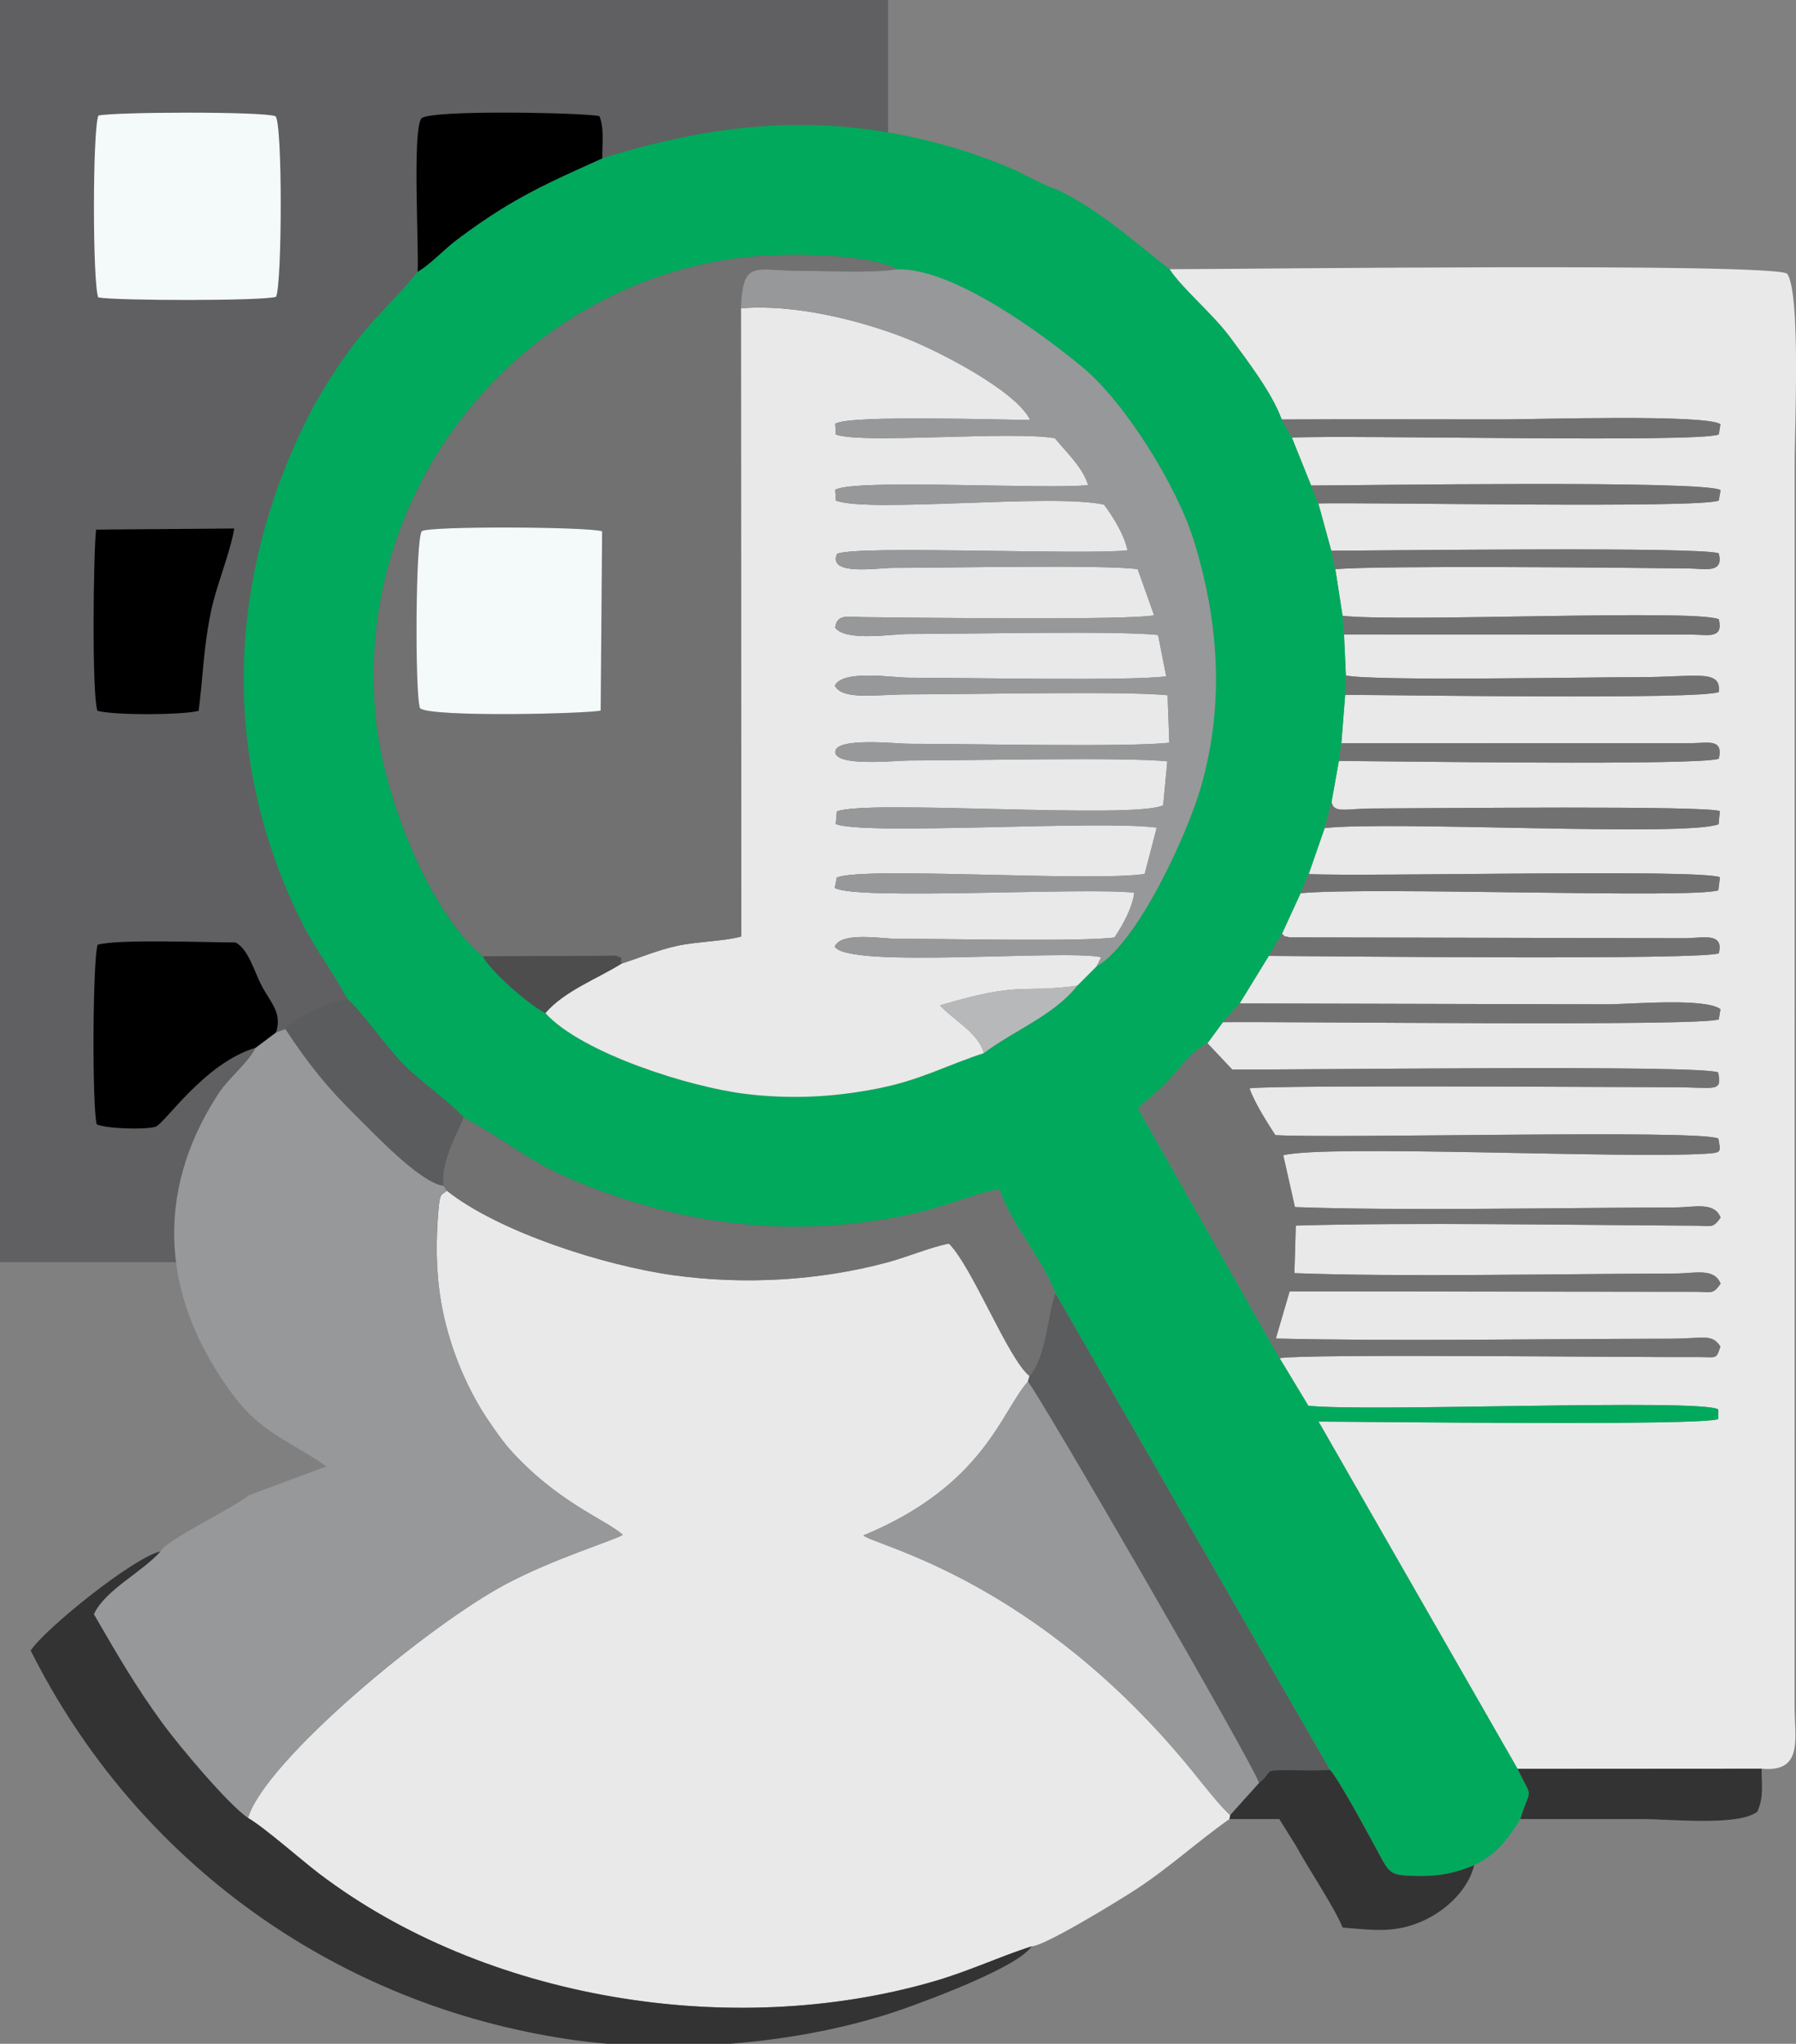
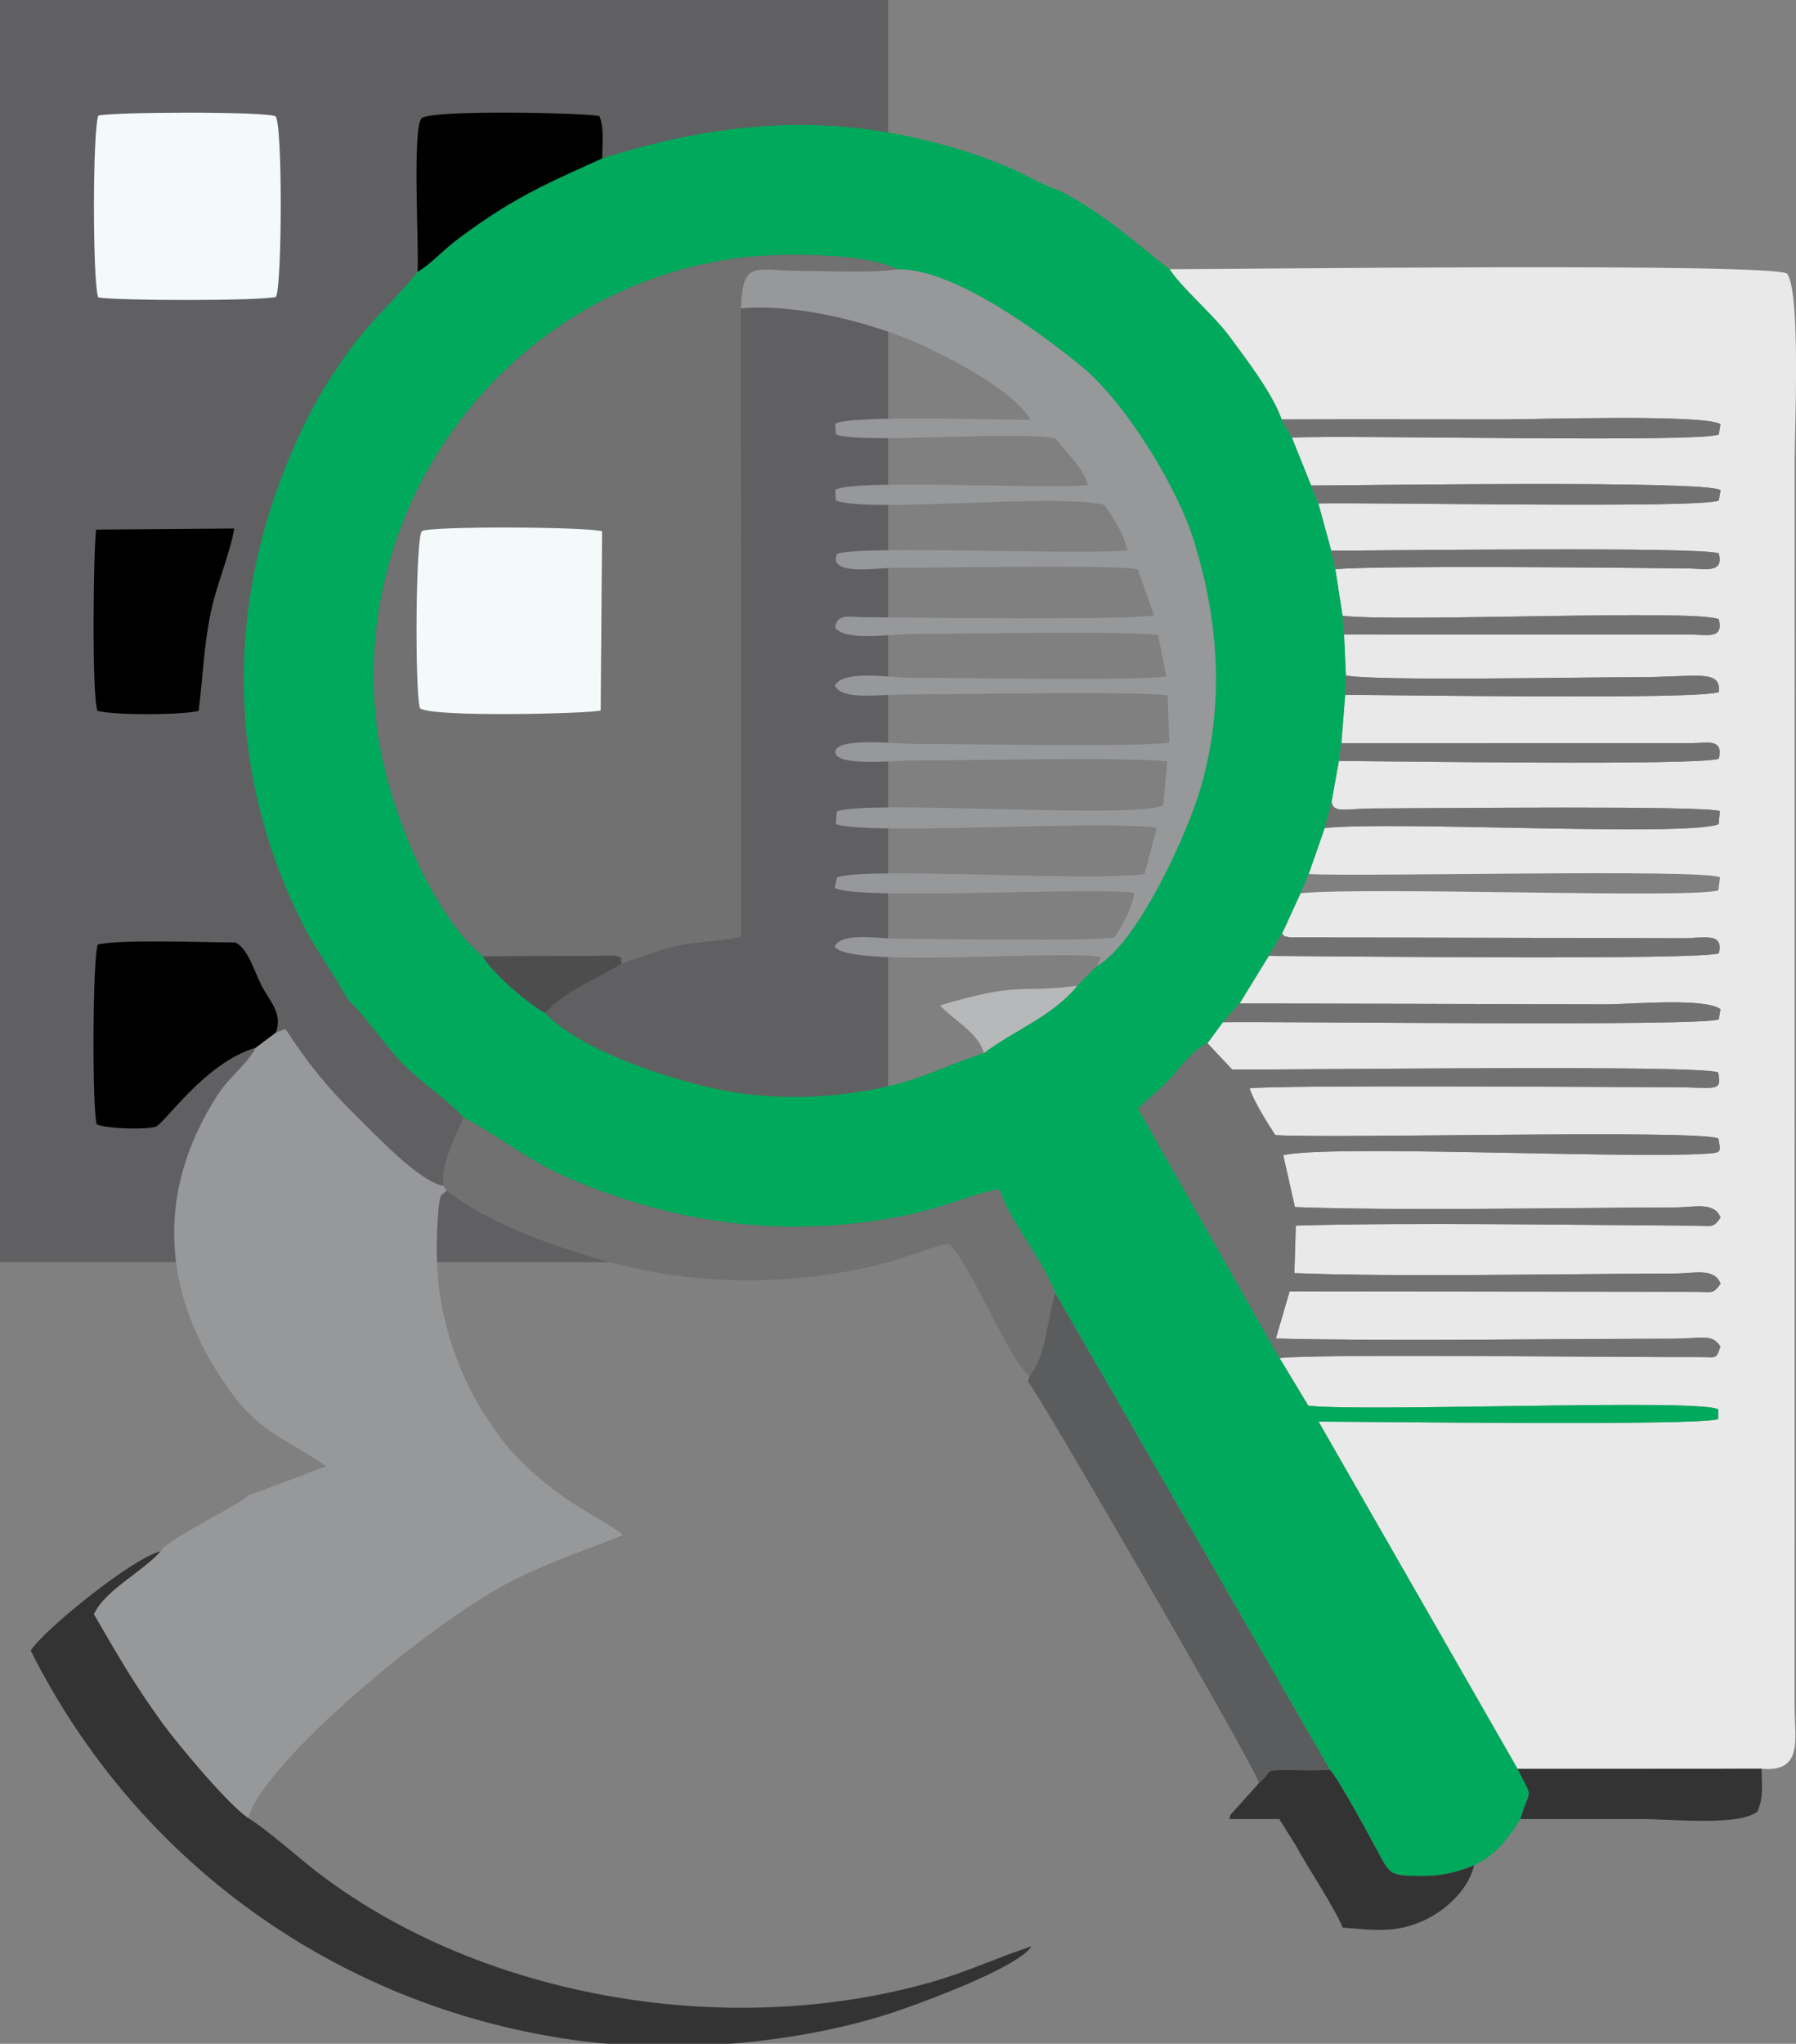
<svg xmlns="http://www.w3.org/2000/svg" xml:space="preserve" width="17.143mm" height="19.5mm" version="1.1" style="shape-rendering:geometricPrecision; text-rendering:geometricPrecision; image-rendering:optimizeQuality; fill-rule:evenodd; clip-rule:evenodd" viewBox="0 0 1700.16 1933.89">
  <rect x="0" y="0" width="1700.16" height="1933.89" fill="#808080" stroke="none" />
  <defs>
    <style type="text/css">
   
    .fil0 {fill:#606062}
    .fil8 {fill:black}
    .fil2 {fill:#00A95C}
    .fil5 {fill:#333333}
    .fil9 {fill:#4D4D4D}
    .fil7 {fill:#5B5C5D}
    .fil4 {fill:#717171}
    .fil3 {fill:#97989A}
    .fil10 {fill:#B7B8BA}
    .fil1 {fill:#E8E9E8}
    .fil6 {fill:#F4F9FA}
   
  </style>
  </defs>
  <g id="Capa_x0020_1">
    <g id="_1964459359344">
      <rect class="fil0" x="-0" y="-0" width="840.71" height="1194.33" />
      <path class="fil1" d="M1213.28 396.89c70.1,-0.32 140.26,-0.04 210.38,-0.04 27.19,0 192.59,-5.14 204.98,4.61l-1.59 9.62c-18.53,8.11 -349.38,0.28 -404.13,2.98l18.23 45.32c42.23,0 374.45,-5.21 387.61,4.41l-1.71 9.83c-17.51,7.67 -329.53,1.51 -379.05,2.74l12.25 44.71c44.27,0 351.91,-4.01 366.8,2.52 4.96,19.27 -12.95,14.48 -28.16,14.29 -71.75,-0.86 -291.34,-2.88 -334.82,0.66l6.86 44.15c56.72,6.26 333.16,-6.58 356.15,3.21 4.5,18.7 -9.88,14.77 -25.01,14.56l-329.74 -0.11 1.74 38.82c28.86,5.44 221.69,1.57 277.79,1.57 53.19,0 77.85,-8 75.19,14.06 -16.51,7.47 -309.51,2.69 -353.64,2.69l-3.63 45.79 332.3 -0.11c15.5,-0.21 29.33,-4.19 25.05,14.71 -17.37,6.83 -314.45,2.34 -359.69,2.1l-6.96 38.85c2.35,11.15 12.34,6.21 41.23,6.15 55.48,-0.13 312.48,-2.86 326.39,2.48l-1.2 12.48c-31.71,12.12 -308.27,-3.36 -372.9,3.58l-15.14 43.53c53.2,2.72 369.82,-5.07 389.34,3.01l-1.53 12.41c-25.27,8.05 -327.34,-3.56 -395.47,2.7l-17.64 38.42c5.57,4.44 -1.26,1.09 7.29,3.36l374.89 0.81c16,-0.15 36.52,-5.85 31.34,14.26 -15.3,6.69 -376.71,2.7 -425.96,2.47l-27.6 44.97 347.11 0.86c21.88,0 93.9,-6.52 108.04,4.62l-1.59 9.62c-15.8,6.91 -413.78,1.81 -469.4,2.65l-14.63 19.93 23.42 24.83c54.13,0.66 443.72,-4.77 460.05,2.78 3.84,19.3 -2.13,14.04 -43.35,14 -59.35,-0.05 -374.48,-2.29 -400.28,1.08 4.51,13.13 16.34,31.87 24.43,44.24 56.55,3.45 400.53,-5.5 419.37,3.2 2.3,13.05 3.47,13.47 -12.07,14.44 -77.87,4.84 -356.27,-8.89 -399.82,1.39l11.07 49.07c96.84,3.67 252.88,0.64 360.43,0.31 17.52,-0.05 36.66,-5.67 42.48,9.65 -7.22,10.43 -8.51,7.71 -23.54,7.64 -117.63,-0.59 -268.32,-3.26 -378.55,-0.09l-1.34 45.01c95.87,3.76 253.83,0.67 360.95,0.34 17.52,-0.05 36.66,-5.67 42.48,9.65 -7.22,10.43 -8.51,7.71 -23.54,7.63l-384.4 -0.38 -13.05 44.63c114.38,2.74 253.22,0.28 372.27,0.18 33.01,-0.02 40.28,-5.18 48.55,7.37 -4.08,12.7 -3.74,9.9 -20.1,9.99 -65.66,0.37 -370.61,-3.3 -397.14,1.03l27.17 45c56.99,6.15 368.73,-6.97 388.01,3.4l-0.04 9.21c-14.1,6.58 -334.09,2.42 -378.3,2.42l188.4 328.57 231.01 -0.15c39.86,3.87 31.21,-28.86 31.21,-58.7l0.06 -1178.81c0,-30.13 5.91,-160.04 -7.24,-177.26 -20.83,-10.3 -517.17,-4.11 -584.48,-4.11 12.06,18.55 41.09,42.27 57.72,64.95 15.78,21.53 39.31,51.92 48.45,77.24z" />
      <path class="fil2" d="M1038.11 914.31l-18.3 18.33c-22.55,28.45 -60.5,42.54 -88.46,63.84 -36.47,11.83 -59.6,25.52 -101.71,33.75 -41.4,8.09 -81.74,9.97 -123.68,4.9 -52.82,-6.38 -155.03,-38.5 -189.72,-76.49 -15.77,-8.21 -51.33,-39.02 -59.18,-53.72 -52.4,-44.03 -92.24,-151.01 -100.38,-217.92 -26.49,-217.78 131.2,-418.79 348.43,-443.53 34.67,-3.95 113.98,-4.49 144.57,11.44 52.12,-1.33 135.95,60.26 174.88,92.47 40.65,33.64 89.48,112.72 105.35,163.66 23.79,76.33 29.27,154.72 7.2,232.52 -12.59,44.39 -59.83,148.36 -99.01,170.76zm-467.99 -764.45c-34.02,15.53 -61.83,27.15 -94.86,47.55 -14.58,9 -29.68,19.6 -42.66,29.38 -12.76,9.61 -24.57,22.86 -37.28,30.46 -16.79,21.05 -38.61,41.16 -56.39,63.45 -15.3,19.2 -35.21,49.96 -46.54,72.31 -77.86,153.55 -84.15,325.76 -6.32,480.37 12.84,25.53 30.54,48.4 42.94,72.12 15.45,14.05 36.02,44.28 52.17,60.9 16,16.48 44.12,35.65 57.71,51.06 36.72,19.38 61.04,41.49 103.85,59.33 88.15,36.72 177.22,51.78 272.77,40.11 74.58,-9.1 96.93,-25.97 130.68,-31.58 8.24,28.45 41.53,67.62 52.82,98.26l259.93 451.08c7.94,8.11 36.96,62.01 44.59,76.07 12.3,22.65 11.44,23.97 38.73,24.36 20.85,0.3 34.46,-2.52 53.26,-10.15 21.34,-10.33 31.45,-24.39 43.69,-43.69 9.8,-31.91 12.47,-16.73 -2.65,-47.52l-188.4 -328.57c44.2,0 364.19,4.16 378.3,-2.42l0.04 -9.21c-19.28,-10.37 -331.02,2.75 -388.01,-3.4l-27.17 -45 -133.96 -236.17c12.8,-12.54 21.03,-17.54 33.25,-31.51 8.87,-10.14 20.09,-24.72 32.41,-30.31l14.63 -19.93 15.84 -17.75 27.6 -44.97 12.45 -20.91 17.64 -38.42 7.67 -18.11 15.14 -43.53 6.49 -24.68 6.96 -38.85 2.34 -16.7 3.63 -45.79 0.66 -18.32 -1.74 -38.82 -1.4 -17.66 -6.86 -44.15 -3.83 -17.47 -12.25 -44.71 -6.85 -16.98 -18.23 -45.32 -9.64 -17.17c-9.13,-25.32 -32.67,-55.71 -48.45,-77.24 -16.63,-22.68 -45.66,-46.4 -57.72,-64.95 -33.71,-26.21 -65.62,-55.6 -105.59,-74.96 -14.92,-4.82 -29.86,-14.33 -45.05,-20.72 -16.01,-6.73 -31.29,-12.46 -48.08,-17.59 -118.77,-36.31 -224.06,-27.39 -338.28,8.42z" />
-       <path class="fil1" d="M234.79 1720.21c15.52,8.92 50.39,39.85 67.61,52.9 156.62,118.75 389.53,157.13 580.81,101.95 33.79,-9.74 61.44,-23.03 93.3,-33.4 12.21,-0.06 83.25,-43.71 98.23,-53.46 32.29,-21.01 59.35,-46.15 89.13,-66.96l0.71 -3.78c-8.98,-7.56 -27.39,-31.19 -36.07,-41.85 -147.1,-180.68 -298.76,-212.67 -311.29,-222.71 114.17,-47.2 130.44,-116.96 155.81,-145.59l1.56 -5.25c-20.34,-16.33 -53.85,-102.81 -76.26,-125.34 -16.25,2.98 -39.93,12.82 -57.62,17.59 -65.32,17.64 -136.6,21.57 -203.37,12.32 -64.64,-8.96 -165.13,-40.87 -214.32,-79.98 -5.88,5.52 -6.84,-0.54 -8.74,28.64 -1.92,29.45 -0.77,58.99 5.46,87.83 6.83,31.63 19.07,62.41 35.33,89.63 6.37,10.66 19.93,30.14 27.3,38.39 45.04,50.48 91.51,66.91 107.29,81.18 -9.76,5.67 -65.43,22.54 -110.66,46.57 -73.98,39.31 -227.94,167.15 -244.21,221.31z" />
-       <path class="fil1" d="M588.37 911.78c-22.77,14.26 -54.31,25.92 -72.13,46.85 34.69,37.99 136.9,70.12 189.72,76.49 41.94,5.07 82.29,3.19 123.68,-4.9 42.1,-8.23 65.24,-21.92 101.71,-33.75 -4.96,-19.18 -29.68,-31.91 -41.49,-45.14 78.35,-23.48 76.74,-11.12 129.94,-18.69l18.3 -18.33 4.36 -8.61c-36.81,-7.5 -239.4,11.02 -252.24,-9.97 5.78,-14.24 43.29,-7.48 58.08,-7.48 45.53,0 179.49,2.89 206.75,-1.26 8.23,-12.31 17.08,-28.68 18.65,-42.26 -44.52,-5.48 -263.86,7.5 -283.45,-4.6l1.91 -9.77c25.18,-10.66 239.62,4.28 291.42,-3.4l11.44 -43.81c-53.81,-7.36 -275,7.56 -303.82,-3.41l1 -11.94c28.49,-11.47 281.08,7.63 308.9,-5.82l3.92 -41.59c-39.81,-4.13 -185.87,-0.8 -244.22,-0.8 -11.78,0 -70.53,6.26 -70.08,-8.21 0.44,-14.03 58.39,-7.61 70.08,-7.61 57.03,0 208.73,3.39 246.13,-1.04l-1.67 -44.88c-40.94,-4.13 -185.42,-0.8 -244.46,-0.8 -32.28,0 -63.61,5.76 -70.49,-8.34 7.71,-15.29 53.94,-7.48 70.49,-7.48 56.07,0 206.26,3.3 243.19,-1.26l-7.7 -39.15c-37.83,-4.12 -179.58,-0.92 -235.49,-0.92 -17.35,0 -59.82,7.29 -70.18,-5.92 1.49,-13.71 13.46,-10.16 26.22,-10.03 53.05,0.54 252.56,3.01 275.69,-1.76l-15.53 -43.58c-28.62,-4.45 -182.05,-1.26 -231.84,-1.26 -15.84,0 -61.54,7.68 -52.82,-13.23 18.13,-8.49 231.69,1.23 274.96,-3.39 -2.64,-13.8 -12.99,-30.99 -22.18,-43.23 -48.45,-10.86 -221.92,8.13 -253.85,-3.86l-0.61 -10.17c17.02,-10.71 201.19,-0.21 239.38,-4.47 -5.02,-16.85 -20.91,-31.32 -31.45,-44.35 -41.34,-7.2 -182.33,5.74 -207.32,-3.55l-0.61 -10.17c13.5,-8.49 156.99,-3.61 184.55,-3.61 -13.66,-27.66 -85.18,-64.18 -115.33,-76.32 -45.19,-18.2 -108.82,-33.66 -158.52,-29.25l0.27 594.38c-14.32,4.28 -42.13,4.8 -60.42,8.78 -18.74,4.07 -34.93,11.13 -52.83,16.86z" />
      <path class="fil3" d="M261.28 976.92l-19.25 14.45c-7.26,14.69 -25.18,27.93 -35.69,44.14 -61.92,95.5 -52.73,196.01 15.7,286.32 26.26,34.65 53.73,42.25 86.87,65.7l-73.49 27.43c-13.61,11.45 -77.92,42.14 -83.49,52.99 -17.09,19.49 -52.7,36.59 -63.06,59.48 22.5,38.8 38.76,67.16 65.04,103.29 14.78,20.33 62.08,76.84 80.88,89.48 16.27,-54.16 170.24,-182 244.21,-221.31 45.23,-24.03 100.9,-40.9 110.66,-46.57 -15.78,-14.26 -62.25,-30.7 -107.29,-81.18 -7.37,-8.25 -20.94,-27.73 -27.3,-38.39 -16.25,-27.21 -28.49,-58 -35.33,-89.63 -6.24,-28.84 -7.39,-58.39 -5.46,-87.83 1.89,-29.18 2.86,-23.12 8.74,-28.64l-3.11 -4.66c-22.28,-2.93 -66.42,-50.16 -82.34,-65.75 -27.15,-26.6 -45.61,-49.38 -67.34,-82.54l-8.95 3.22z" />
      <path class="fil4" d="M397.63 670.19c-4.99,-12.09 -4.38,-163.02 1.8,-167.64 6.44,-4.83 155.67,-4.27 170.55,0.15l-1.36 169.62c-10.17,2.94 -159.59,6.68 -170.99,-2.13zm59.44 234.71l126.1 -0.57c9.67,4.65 2.74,-1.13 5.21,7.44 17.9,-5.73 34.09,-12.79 52.83,-16.86 18.29,-3.98 46.1,-4.49 60.42,-8.78l-0.27 -594.38c1.78,-46.96 13.2,-35.53 56.26,-35.52 27.2,0 66.39,2.27 92.07,-1.34 -30.59,-15.93 -109.9,-15.38 -144.57,-11.44 -217.23,24.73 -374.92,225.74 -348.43,443.53 8.13,66.91 47.97,173.89 100.38,217.92z" />
      <path class="fil3" d="M701.35 291.76c49.71,-4.41 113.33,11.05 158.52,29.25 30.15,12.14 101.68,48.66 115.33,76.32 -27.56,0 -171.05,-4.88 -184.55,3.61l0.61 10.17c24.99,9.29 165.98,-3.65 207.32,3.55 10.54,13.03 26.43,27.5 31.45,44.35 -38.19,4.26 -222.36,-6.24 -239.38,4.47l0.61 10.17c31.93,11.99 205.4,-7 253.85,3.86 9.18,12.24 19.54,29.44 22.18,43.23 -43.27,4.62 -256.83,-5.1 -274.96,3.39 -8.72,20.91 36.98,13.23 52.82,13.23 49.8,0 203.22,-3.19 231.84,1.26l15.53 43.58c-23.13,4.77 -222.64,2.29 -275.69,1.76 -12.76,-0.13 -24.73,-3.68 -26.22,10.03 10.35,13.21 52.83,5.92 70.18,5.92 55.92,0 197.67,-3.19 235.49,0.92l7.7 39.15c-36.93,4.56 -187.12,1.26 -243.19,1.26 -16.55,0 -62.79,-7.82 -70.49,7.48 6.88,14.1 38.21,8.34 70.49,8.34 59.04,0 203.52,-3.32 244.46,0.8l1.67 44.88c-37.4,4.43 -189.1,1.04 -246.13,1.04 -11.68,0 -69.64,-6.43 -70.08,7.61 -0.46,14.47 58.3,8.21 70.08,8.21 58.36,0 204.41,-3.32 244.22,0.8l-3.92 41.59c-27.83,13.45 -280.41,-5.65 -308.9,5.82l-1 11.94c28.82,10.97 250,-3.95 303.82,3.41l-11.44 43.81c-51.8,7.69 -266.24,-7.26 -291.42,3.4l-1.91 9.77c19.59,12.1 238.93,-0.88 283.45,4.6 -1.57,13.58 -10.41,29.95 -18.65,42.26 -27.26,4.15 -161.22,1.26 -206.75,1.26 -14.79,0 -52.3,-6.76 -58.08,7.48 12.84,20.99 215.43,2.47 252.24,9.97l-4.36 8.61c39.17,-22.4 86.42,-126.37 99.01,-170.76 22.07,-77.79 16.59,-156.19 -7.2,-232.52 -15.88,-50.94 -64.7,-130.02 -105.35,-163.66 -38.93,-32.21 -122.76,-93.8 -174.88,-92.47 -25.68,3.61 -64.86,1.34 -92.07,1.34 -43.06,-0.01 -54.49,-11.44 -56.26,35.52z" />
      <path class="fil4" d="M1211.32 1285.12c26.53,-4.33 331.48,-0.66 397.14,-1.03 16.36,-0.09 16.03,2.72 20.1,-9.99 -8.27,-12.55 -15.54,-7.39 -48.55,-7.37 -119.05,0.1 -257.89,2.56 -372.27,-0.18l13.05 -44.63 384.4 0.38c15.04,0.08 16.32,2.81 23.54,-7.63 -5.82,-15.32 -24.95,-9.7 -42.48,-9.65 -107.12,0.34 -265.08,3.42 -360.95,-0.34l1.34 -45.01c110.22,-3.17 260.91,-0.5 378.55,0.09 15.04,0.07 16.32,2.8 23.54,-7.64 -5.82,-15.32 -24.95,-9.7 -42.48,-9.65 -107.55,0.34 -263.59,3.36 -360.43,-0.31l-11.07 -49.07c43.55,-10.27 321.95,3.45 399.82,-1.39 15.54,-0.97 14.37,-1.39 12.07,-14.44 -18.83,-8.71 -362.82,0.25 -419.37,-3.2 -8.08,-12.38 -19.91,-31.11 -24.43,-44.24 25.8,-3.37 340.93,-1.13 400.28,-1.08 41.22,0.04 47.19,5.3 43.35,-14 -16.32,-7.55 -405.92,-2.11 -460.05,-2.78l-23.42 -24.83c-12.32,5.58 -23.54,20.17 -32.41,30.31 -12.23,13.96 -20.45,18.97 -33.25,31.51l133.96 236.17z" />
      <path class="fil5" d="M976.51 1841.66c-31.87,10.37 -59.52,23.66 -93.3,33.4 -191.27,55.18 -424.19,16.8 -580.81,-101.95 -17.22,-13.05 -52.09,-43.98 -67.61,-52.9 -18.79,-12.64 -66.1,-69.15 -80.88,-89.48 -26.28,-36.13 -42.54,-64.49 -65.04,-103.29 10.35,-22.89 45.97,-39.99 63.06,-59.48 -24.85,5.26 -108.99,72.8 -122.89,93.81 100.42,200.35 289.66,335.77 510.62,368.04 11.58,1.7 23.48,3.04 35.59,4.07l115.91 0c57.86,-4.56 115.26,-15.75 164.6,-33.19 24.53,-8.68 108.61,-39.76 120.75,-59.03z" />
-       <path class="fil3" d="M1164.59 1717.46l27.34 -30.41c-4.75,-16.46 -210.64,-372.12 -218.9,-379.75 -25.37,28.63 -41.63,98.39 -155.81,145.59 12.54,10.04 164.2,42.03 311.29,222.71 8.68,10.66 27.09,34.3 36.07,41.85z" />
      <path class="fil4" d="M419.9 1122l3.11 4.66c49.19,39.11 149.68,71.02 214.32,79.98 66.78,9.25 138.05,5.33 203.37,-12.32 17.69,-4.77 41.38,-14.62 57.62,-17.59 22.4,22.53 55.92,109 76.26,125.34 15.85,-18.6 16.62,-55.4 24.43,-78.5 -11.29,-30.65 -44.58,-69.81 -52.82,-98.26 -33.75,5.6 -56.1,22.47 -130.68,31.58 -95.56,11.67 -184.63,-3.38 -272.77,-40.11 -42.8,-17.84 -67.12,-39.95 -103.85,-59.33 -8.29,18.91 -22.23,44.93 -18.98,64.55z" />
      <path class="fil6" d="M92.99 281.43c16.92,3.18 156.43,3.42 168.34,-0.6 5.72,-11.76 6.26,-165.17 -0.57,-170.88 -12.1,-4.61 -150.19,-4.13 -167.62,-0.64 -5.58,13.42 -5.58,157.99 -0.16,172.13z" />
      <path class="fil6" d="M397.63 670.19c11.4,8.82 160.82,5.07 170.99,2.13l1.36 -169.62c-14.89,-4.42 -164.12,-4.98 -170.55,-0.15 -6.18,4.62 -6.78,155.55 -1.8,167.64z" />
      <path class="fil7" d="M974.58 1302.06l-1.56 5.25c8.26,7.63 214.15,363.28 218.9,379.75 14.06,-11.94 3.32,-11.96 25.03,-12.1 14.36,-0.1 27.42,0.7 41.98,-0.31l-259.93 -451.08c-7.81,23.1 -8.58,59.9 -24.43,78.5z" />
      <path class="fil8" d="M242.03 991.37l19.25 -14.45c6.29,-18.74 -5.44,-28.19 -14.23,-45.5 -6.6,-13 -12.21,-33.63 -24.14,-39.63 -26.36,0 -111.21,-3.36 -130.44,2.13 -4.72,12.28 -5.43,154.26 -0.89,169.92 9.22,4.26 45.1,5.22 55.34,2.45 8.72,-2.36 45.93,-60.21 95.11,-74.92z" />
      <path class="fil8" d="M188.05 672.68c4.2,-32.8 4.43,-58.33 11.28,-92.16 5.64,-27.85 18.06,-55.15 22.41,-80.44l-130.77 1.04c-2.57,21.02 -4.19,158.13 1.34,171.51 16.61,4.27 78.26,4.06 95.74,0.06z" />
      <path class="fil8" d="M395.32 257.23c12.71,-7.6 24.52,-20.85 37.28,-30.46 12.97,-9.78 28.08,-20.38 42.66,-29.38 33.04,-20.39 60.84,-32.01 94.86,-47.55 -0.15,-12.94 2.05,-28.47 -2.68,-39.89 -8.85,-3.14 -160.77,-6.58 -168.56,2.11 -8.66,11.57 -2.2,120.7 -3.56,145.15z" />
      <path class="fil5" d="M1191.93 1687.06l-27.34 30.41 -0.71 3.78 47.16 0 15.63 25.02c11.47,21.29 36.68,58.64 44.31,77.64 29.53,2.29 50.61,6.03 78.85,-7.64 20.28,-9.81 40.36,-29.03 45.69,-51.33 -18.79,7.63 -32.41,10.44 -53.26,10.15 -27.29,-0.39 -26.43,-1.71 -38.73,-24.36 -7.63,-14.05 -36.65,-67.96 -44.59,-76.07 -14.56,1.01 -27.62,0.21 -41.98,0.31 -21.71,0.14 -10.97,0.16 -25.03,12.1z" />
-       <path class="fil7" d="M270.23 973.7c21.73,33.16 40.19,55.95 67.34,82.54 15.92,15.59 60.05,62.83 82.34,65.75 -3.24,-19.63 10.69,-45.64 18.98,-64.55 -13.59,-15.4 -41.71,-34.57 -57.71,-51.06 -16.15,-16.62 -36.72,-46.85 -52.17,-60.9 -15.96,1.46 -48.96,16.52 -58.78,28.22z" />
+       <path class="fil7" d="M270.23 973.7z" />
      <path class="fil5" d="M1439.2 1721.24c38.59,0 77.19,0 115.79,0 26.47,0 90.9,6.96 108.64,-7.05 6.18,-14.44 3.94,-24.55 3.94,-40.61l-231.01 0.15c15.11,30.78 12.45,15.6 2.65,47.52z" />
      <path class="fil4" d="M1157.65 967.21c55.62,-0.84 453.6,4.26 469.4,-2.65l1.59 -9.62c-14.14,-11.14 -86.16,-4.62 -108.04,-4.62l-347.11 -0.86 -15.84 17.75z" />
      <path class="fil4" d="M1201.09 904.49c49.25,0.23 410.66,4.22 425.96,-2.47 5.18,-20.11 -15.34,-14.41 -31.34,-14.26l-374.89 -0.81c-8.55,-2.27 -1.72,1.08 -7.29,-3.36l-12.45 20.91z" />
      <path class="fil4" d="M1222.92 414.06c54.76,-2.7 385.61,5.14 404.13,-2.98l1.59 -9.62c-12.39,-9.75 -177.78,-4.61 -204.98,-4.61 -70.12,0 -140.28,-0.28 -210.38,0.04l9.64 17.17z" />
      <path class="fil4" d="M1248 476.36c49.52,-1.23 361.54,4.93 379.05,-2.74l1.71 -9.83c-13.16,-9.62 -345.38,-4.41 -387.61,-4.41l6.85 16.98z" />
      <path class="fil4" d="M1253.99 783.52c64.63,-6.94 341.2,8.54 372.9,-3.58l1.2 -12.48c-13.9,-5.34 -270.91,-2.61 -326.39,-2.48 -28.89,0.06 -38.88,5 -41.23,-6.15l-6.49 24.68z" />
-       <path class="fil4" d="M1231.18 845.16c68.13,-6.26 370.2,5.36 395.47,-2.7l1.53 -12.41c-19.52,-8.07 -336.14,-0.29 -389.34,-3.01l-7.67 18.11z" />
      <path class="fil4" d="M1267.44 719.99c45.24,0.24 342.33,4.73 359.69,-2.1 4.27,-18.89 -9.55,-14.92 -25.05,-14.71l-332.3 0.11 -2.34 16.7z" />
      <path class="fil4" d="M1264.08 538.55c43.48,-3.54 263.06,-1.53 334.82,-0.66 15.2,0.19 33.11,4.98 28.16,-14.29 -14.9,-6.53 -322.53,-2.52 -366.8,-2.52l3.83 17.47z" />
      <path class="fil4" d="M1272.34 600.36l329.74 0.11c15.13,0.21 29.51,4.15 25.01,-14.56 -22.99,-9.79 -299.43,3.04 -356.15,-3.21l1.4 17.66z" />
      <path class="fil4" d="M1273.41 657.5c44.13,0 337.13,4.78 353.64,-2.69 2.67,-22.07 -22,-14.06 -75.19,-14.06 -56.1,0 -248.93,3.88 -277.79,-1.57l-0.66 18.32z" />
      <path class="fil9" d="M516.24 958.63c17.82,-20.93 49.36,-32.59 72.13,-46.85 -2.47,-8.57 4.46,-2.79 -5.21,-7.44l-126.1 0.57c7.84,14.71 43.41,45.51 59.18,53.72z" />
      <path class="fil10" d="M931.35 996.47c27.96,-21.3 65.9,-35.39 88.46,-63.84 -53.2,7.58 -51.59,-4.78 -129.94,18.69 11.8,13.23 36.53,25.96 41.49,45.14z" />
    </g>
  </g>
</svg>